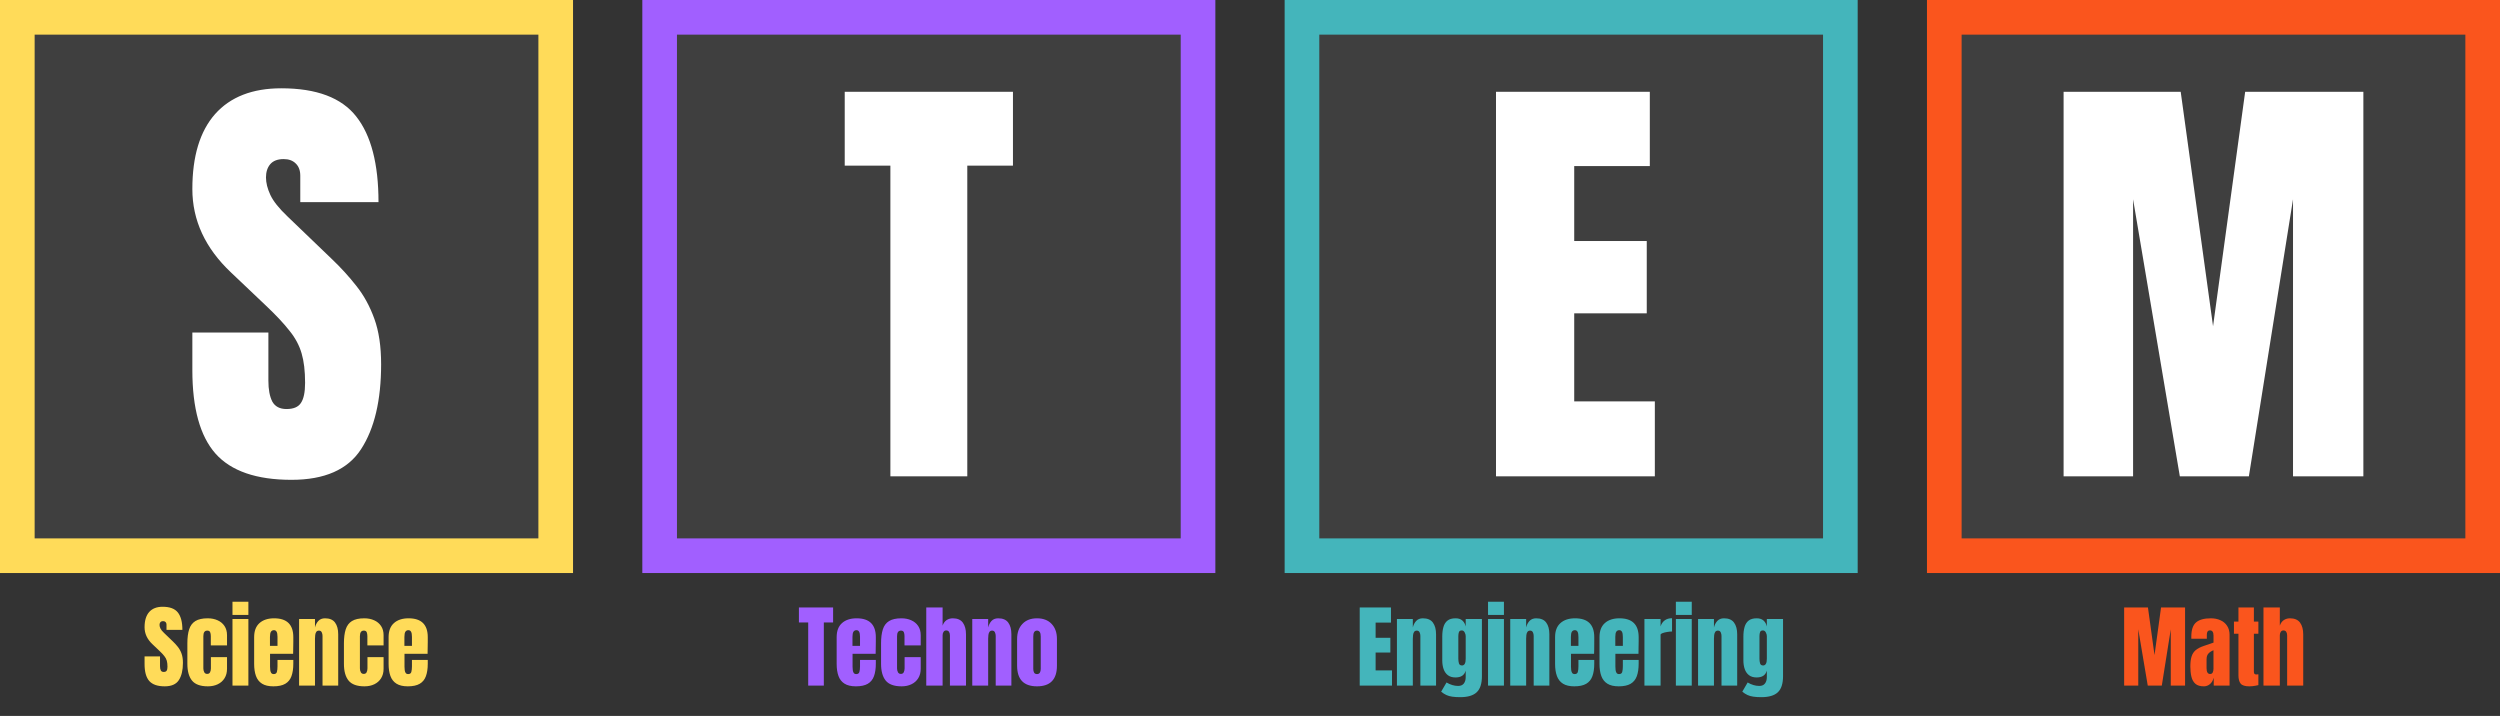
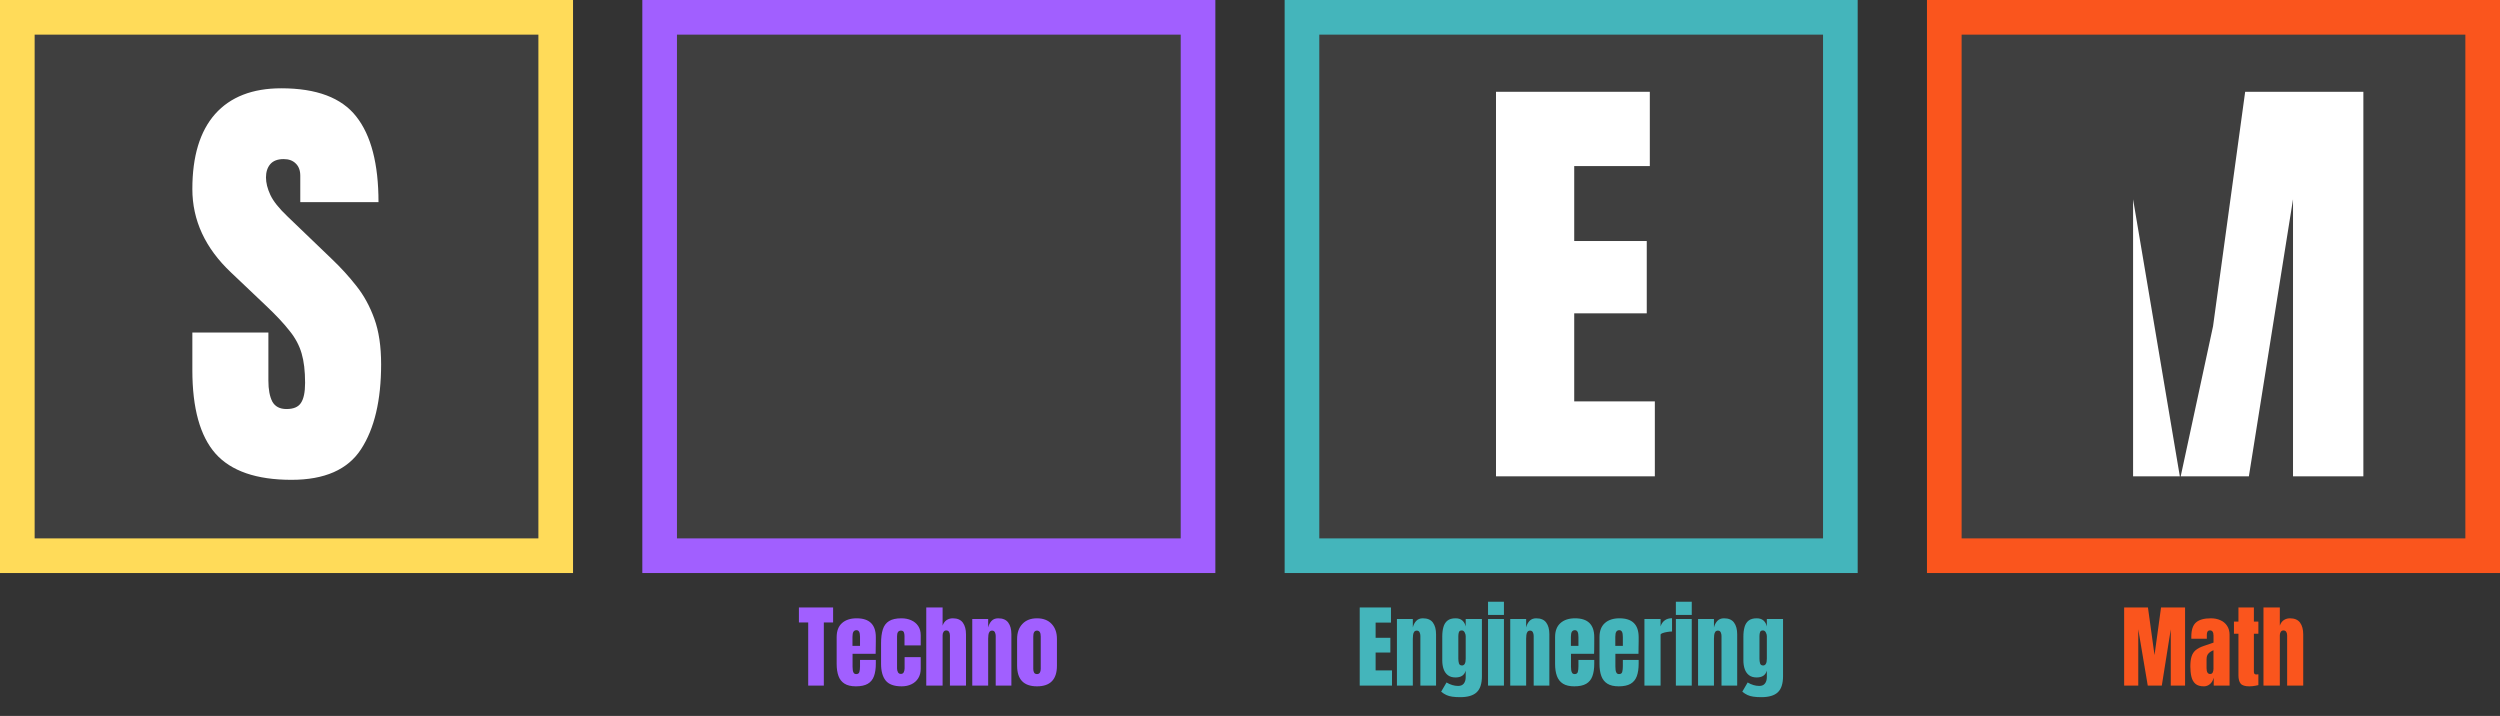
<svg xmlns="http://www.w3.org/2000/svg" width="1732" height="496" viewBox="0 0 1732 496" fill="none">
  <rect x="0" y="0" width="1732" height="496" fill="#333333" stroke="none" />
  <rect x="14" y="14" width="371" height="371" fill="#3F3F3F" />
  <rect x="458" y="14" width="371" height="371" fill="#3F3F3F" />
  <rect x="903" y="13" width="371" height="371" fill="#3F3F3F" />
  <rect x="1347" y="13" width="371" height="371" fill="#3F3F3F" />
  <rect x="12" y="12" width="373" height="373" stroke="#FFDB59" stroke-width="24" />
-   <path d="M114.121 475.492C109.178 475.492 105.61 474.262 103.416 471.801C101.242 469.34 100.155 465.423 100.155 460.05V454.759H110.86V461.526C110.86 462.777 111.044 463.762 111.414 464.479C111.803 465.177 112.47 465.525 113.413 465.525C114.397 465.525 115.074 465.238 115.443 464.664C115.833 464.09 116.028 463.146 116.028 461.834C116.028 460.173 115.864 458.789 115.536 457.681C115.208 456.553 114.633 455.487 113.813 454.482C113.013 453.457 111.896 452.267 110.46 450.914L105.6 446.299C101.97 442.875 100.155 438.958 100.155 434.548C100.155 429.934 101.221 426.417 103.354 423.997C105.507 421.577 108.614 420.367 112.675 420.367C117.638 420.367 121.155 421.69 123.226 424.335C125.318 426.981 126.364 431 126.364 436.394H115.351V432.672C115.351 431.934 115.136 431.359 114.705 430.949C114.295 430.539 113.731 430.334 113.013 430.334C112.152 430.334 111.516 430.58 111.106 431.072C110.716 431.544 110.521 432.159 110.521 432.918C110.521 433.677 110.727 434.497 111.137 435.379C111.547 436.261 112.357 437.276 113.567 438.424L119.812 444.423C121.062 445.612 122.211 446.874 123.257 448.207C124.303 449.519 125.144 451.057 125.779 452.821C126.415 454.564 126.733 456.697 126.733 459.219C126.733 464.305 125.79 468.294 123.903 471.186C122.037 474.057 118.776 475.492 114.121 475.492ZM144.052 475.492C138.884 475.492 135.213 474.169 133.039 471.524C130.886 468.878 129.809 464.992 129.809 459.865V445.653C129.809 441.798 130.219 438.588 131.04 436.025C131.86 433.461 133.295 431.544 135.346 430.272C137.397 429.001 140.248 428.365 143.898 428.365C146.441 428.365 148.717 428.816 150.727 429.719C152.757 430.621 154.357 431.944 155.526 433.687C156.695 435.43 157.279 437.563 157.279 440.085V447.13H146.051V440.67C146.051 439.604 145.897 438.711 145.59 437.994C145.282 437.255 144.616 436.886 143.59 436.886C141.786 436.886 140.883 438.168 140.883 440.731V463.095C140.883 464.039 141.088 464.91 141.499 465.71C141.909 466.489 142.585 466.879 143.529 466.879C144.493 466.879 145.159 466.5 145.528 465.741C145.918 464.961 146.113 464.059 146.113 463.034V455.282H157.279V463.341C157.279 465.884 156.705 468.068 155.557 469.894C154.429 471.698 152.87 473.083 150.881 474.046C148.892 475.01 146.615 475.492 144.052 475.492ZM161.063 426.027V416.86H172.076V426.027H161.063ZM161.063 475V428.857H172.076V475H161.063ZM189.364 475.492C186.083 475.492 183.468 474.877 181.52 473.646C179.571 472.416 178.177 470.642 177.336 468.325C176.495 466.007 176.075 463.218 176.075 459.958V441.408C176.075 437.122 177.305 433.882 179.766 431.688C182.227 429.473 185.611 428.365 189.917 428.365C198.777 428.365 203.207 432.713 203.207 441.408V444.761C203.207 448.822 203.166 451.549 203.083 452.944H187.087V461.865C187.087 462.685 187.139 463.495 187.241 464.295C187.344 465.074 187.569 465.72 187.918 466.233C188.287 466.746 188.872 467.002 189.671 467.002C190.82 467.002 191.538 466.51 191.825 465.525C192.112 464.521 192.255 463.218 192.255 461.619V457.189H203.207V459.804C203.207 463.249 202.776 466.141 201.915 468.479C201.074 470.796 199.638 472.549 197.608 473.739C195.598 474.908 192.85 475.492 189.364 475.492ZM187.026 447.468H192.255V441.254C192.255 439.593 192.05 438.404 191.64 437.686C191.23 436.948 190.615 436.579 189.794 436.579C188.913 436.579 188.226 436.927 187.733 437.625C187.262 438.322 187.026 439.532 187.026 441.254V447.468ZM207.206 475V428.857H218.218V434.733C218.628 432.969 219.387 431.472 220.495 430.242C221.623 428.991 223.181 428.365 225.17 428.365C228.37 428.365 230.687 429.35 232.123 431.318C233.579 433.287 234.307 435.984 234.307 439.409V475H223.448V440.547C223.448 439.645 223.263 438.814 222.894 438.055C222.525 437.276 221.889 436.886 220.987 436.886C220.146 436.886 219.521 437.184 219.11 437.778C218.721 438.353 218.475 439.081 218.372 439.962C218.27 440.824 218.218 441.685 218.218 442.546V475H207.206ZM252.518 475.492C247.35 475.492 243.679 474.169 241.505 471.524C239.352 468.878 238.275 464.992 238.275 459.865V445.653C238.275 441.798 238.685 438.588 239.505 436.025C240.326 433.461 241.761 431.544 243.812 430.272C245.863 429.001 248.713 428.365 252.364 428.365C254.907 428.365 257.183 428.816 259.193 429.719C261.223 430.621 262.823 431.944 263.992 433.687C265.161 435.43 265.745 437.563 265.745 440.085V447.13H254.517V440.67C254.517 439.604 254.363 438.711 254.056 437.994C253.748 437.255 253.082 436.886 252.056 436.886C250.251 436.886 249.349 438.168 249.349 440.731V463.095C249.349 464.039 249.554 464.91 249.964 465.71C250.375 466.489 251.051 466.879 251.995 466.879C252.958 466.879 253.625 466.5 253.994 465.741C254.384 464.961 254.579 464.059 254.579 463.034V455.282H265.745V463.341C265.745 465.884 265.171 468.068 264.022 469.894C262.895 471.698 261.336 473.083 259.347 474.046C257.357 475.01 255.081 475.492 252.518 475.492ZM282.51 475.492C279.229 475.492 276.614 474.877 274.666 473.646C272.718 472.416 271.323 470.642 270.482 468.325C269.642 466.007 269.221 463.218 269.221 459.958V441.408C269.221 437.122 270.452 433.882 272.913 431.688C275.374 429.473 278.757 428.365 283.064 428.365C291.923 428.365 296.353 432.713 296.353 441.408V444.761C296.353 448.822 296.312 451.549 296.23 452.944H280.234V461.865C280.234 462.685 280.285 463.495 280.388 464.295C280.49 465.074 280.716 465.72 281.064 466.233C281.434 466.746 282.018 467.002 282.818 467.002C283.966 467.002 284.684 466.51 284.971 465.525C285.258 464.521 285.402 463.218 285.402 461.619V457.189H296.353V459.804C296.353 463.249 295.922 466.141 295.061 468.479C294.22 470.796 292.785 472.549 290.754 473.739C288.745 474.908 285.997 475.492 282.51 475.492ZM280.172 447.468H285.402V441.254C285.402 439.593 285.197 438.404 284.787 437.686C284.376 436.948 283.761 436.579 282.941 436.579C282.059 436.579 281.372 436.927 280.88 437.625C280.408 438.322 280.172 439.532 280.172 441.254V447.468Z" fill="#FFDB59" />
  <rect x="457" y="12" width="373" height="373" stroke="#A15FFF" stroke-width="24" />
  <path d="M559.92 475V431.257H553.491V420.859H577.178V431.257H570.749V475H559.92ZM592.928 475.492C589.646 475.492 587.032 474.877 585.083 473.646C583.135 472.416 581.741 470.642 580.9 468.325C580.059 466.007 579.639 463.218 579.639 459.958V441.408C579.639 437.122 580.869 433.882 583.33 431.688C585.791 429.473 589.175 428.365 593.481 428.365C602.341 428.365 606.771 432.713 606.771 441.408V444.761C606.771 448.822 606.729 451.549 606.647 452.944H590.651V461.865C590.651 462.685 590.703 463.495 590.805 464.295C590.908 465.074 591.133 465.72 591.482 466.233C591.851 466.746 592.436 467.002 593.235 467.002C594.384 467.002 595.102 466.51 595.389 465.525C595.676 464.521 595.819 463.218 595.819 461.619V457.189H606.771V459.804C606.771 463.249 606.34 466.141 605.479 468.479C604.638 470.796 603.202 472.549 601.172 473.739C599.162 474.908 596.414 475.492 592.928 475.492ZM590.59 447.468H595.819V441.254C595.819 439.593 595.614 438.404 595.204 437.686C594.794 436.948 594.179 436.579 593.358 436.579C592.477 436.579 591.79 436.927 591.297 437.625C590.826 438.322 590.59 439.532 590.59 441.254V447.468ZM624.643 475.492C619.475 475.492 615.804 474.169 613.63 471.524C611.477 468.878 610.4 464.992 610.4 459.865V445.653C610.4 441.798 610.811 438.588 611.631 436.025C612.451 433.461 613.887 431.544 615.938 430.272C617.988 429.001 620.839 428.365 624.489 428.365C627.032 428.365 629.309 428.816 631.318 429.719C633.349 430.621 634.948 431.944 636.117 433.687C637.286 435.43 637.871 437.563 637.871 440.085V447.13H626.643V440.67C626.643 439.604 626.489 438.711 626.181 437.994C625.874 437.255 625.207 436.886 624.182 436.886C622.377 436.886 621.475 438.168 621.475 440.731V463.095C621.475 464.039 621.68 464.91 622.09 465.71C622.5 466.489 623.177 466.879 624.12 466.879C625.084 466.879 625.75 466.5 626.12 465.741C626.509 464.961 626.704 464.059 626.704 463.034V455.282H637.871V463.341C637.871 465.884 637.296 468.068 636.148 469.894C635.02 471.698 633.461 473.083 631.472 474.046C629.483 475.01 627.207 475.492 624.643 475.492ZM641.716 475V420.859H653.036V433.441C653.631 431.718 654.543 430.447 655.774 429.626C657.004 428.786 658.44 428.365 660.081 428.365C663.28 428.365 665.607 429.37 667.063 431.38C668.52 433.39 669.248 436.086 669.248 439.47V475H658.112V440.178C658.112 439.173 657.896 438.353 657.466 437.717C657.056 437.081 656.399 436.763 655.497 436.763C654.738 436.763 654.133 437.091 653.682 437.748C653.251 438.404 653.036 439.183 653.036 440.085V475H641.716ZM673.585 475V428.857H684.598V434.733C685.008 432.969 685.767 431.472 686.874 430.242C688.002 428.991 689.561 428.365 691.55 428.365C694.749 428.365 697.066 429.35 698.502 431.318C699.958 433.287 700.686 435.984 700.686 439.409V475H689.827V440.547C689.827 439.645 689.643 438.814 689.273 438.055C688.904 437.276 688.269 436.886 687.366 436.886C686.525 436.886 685.9 437.184 685.49 437.778C685.1 438.353 684.854 439.081 684.751 439.962C684.649 440.824 684.598 441.685 684.598 442.546V475H673.585ZM718.436 475.492C709.248 475.492 704.654 470.724 704.654 461.188V442.669C704.654 438.322 705.875 434.856 708.315 432.272C710.755 429.667 714.129 428.365 718.436 428.365C722.763 428.365 726.146 429.667 728.587 432.272C731.027 434.856 732.248 438.322 732.248 442.669V461.188C732.248 470.724 727.644 475.492 718.436 475.492ZM718.436 467.002C719.358 467.002 720.015 466.674 720.404 466.018C720.814 465.341 721.02 464.49 721.02 463.464V440.916C721.02 438.229 720.158 436.886 718.436 436.886C716.713 436.886 715.852 438.229 715.852 440.916V463.464C715.852 464.49 716.046 465.341 716.436 466.018C716.846 466.674 717.513 467.002 718.436 467.002Z" fill="#A15FFF" />
  <rect x="902" y="12" width="373" height="373" stroke="#44B5BB" stroke-width="24" />
  <path d="M942.013 475V420.859H963.669V431.318H953.025V441.87H963.238V452.052H953.025V464.449H964.376V475H942.013ZM967.791 475V428.857H978.804V434.733C979.214 432.969 979.973 431.472 981.08 430.242C982.208 428.991 983.767 428.365 985.756 428.365C988.955 428.365 991.272 429.35 992.708 431.318C994.164 433.287 994.892 435.984 994.892 439.409V475H984.033V440.547C984.033 439.645 983.849 438.814 983.479 438.055C983.11 437.276 982.475 436.886 981.572 436.886C980.731 436.886 980.106 437.184 979.696 437.778C979.306 438.353 979.06 439.081 978.958 439.962C978.855 440.824 978.804 441.685 978.804 442.546V475H967.791ZM1011.66 482.998C1009.52 482.998 1007.69 482.885 1006.15 482.66C1004.63 482.455 1003.27 482.075 1002.06 481.521C1000.85 480.968 999.64 480.188 998.43 479.184L1002.15 472.816C1004.84 474.416 1007.52 475.215 1010.21 475.215C1011.98 475.215 1013.29 474.651 1014.15 473.523C1015.01 472.396 1015.44 470.929 1015.44 469.125V464.603C1014.56 467.761 1012.21 469.34 1008.4 469.34C1006.2 469.34 1004.43 468.817 1003.07 467.771C1001.72 466.725 1000.74 465.31 1000.12 463.526C999.506 461.742 999.199 459.752 999.199 457.558V440.978C999.199 438.496 999.465 436.312 999.999 434.425C1000.53 432.518 1001.46 431.031 1002.8 429.965C1004.13 428.898 1006 428.365 1008.4 428.365C1010.43 428.365 1012.01 428.878 1013.13 429.903C1014.28 430.929 1015.05 432.313 1015.44 434.056V428.857H1026.67V468.417C1026.67 473.646 1025.46 477.379 1023.04 479.614C1020.64 481.87 1016.85 482.998 1011.66 482.998ZM1012.86 461.034C1014.58 461.034 1015.44 459.476 1015.44 456.358V440.67C1015.44 439.829 1015.19 438.968 1014.7 438.086C1014.23 437.204 1013.57 436.763 1012.73 436.763C1011.67 436.763 1011 437.163 1010.73 437.963C1010.47 438.742 1010.33 439.645 1010.33 440.67V456.358C1010.33 457.466 1010.47 458.522 1010.73 459.527C1011.02 460.532 1011.73 461.034 1012.86 461.034ZM1030.91 426.027V416.86H1041.93V426.027H1030.91ZM1030.91 475V428.857H1041.93V475H1030.91ZM1046.29 475V428.857H1057.31V434.733C1057.72 432.969 1058.48 431.472 1059.58 430.242C1060.71 428.991 1062.27 428.365 1064.26 428.365C1067.46 428.365 1069.78 429.35 1071.21 431.318C1072.67 433.287 1073.4 435.984 1073.4 439.409V475H1062.54V440.547C1062.54 439.645 1062.35 438.814 1061.98 438.055C1061.61 437.276 1060.98 436.886 1060.08 436.886C1059.24 436.886 1058.61 437.184 1058.2 437.778C1057.81 438.353 1057.56 439.081 1057.46 439.962C1057.36 440.824 1057.31 441.685 1057.31 442.546V475H1046.29ZM1090.65 475.492C1087.37 475.492 1084.76 474.877 1082.81 473.646C1080.86 472.416 1079.47 470.642 1078.63 468.325C1077.78 466.007 1077.36 463.218 1077.36 459.958V441.408C1077.36 437.122 1078.59 433.882 1081.06 431.688C1083.52 429.473 1086.9 428.365 1091.21 428.365C1100.07 428.365 1104.5 432.713 1104.5 441.408V444.761C1104.5 448.822 1104.46 451.549 1104.37 452.944H1088.38V461.865C1088.38 462.685 1088.43 463.495 1088.53 464.295C1088.63 465.074 1088.86 465.72 1089.21 466.233C1089.58 466.746 1090.16 467.002 1090.96 467.002C1092.11 467.002 1092.83 466.51 1093.11 465.525C1093.4 464.521 1093.54 463.218 1093.54 461.619V457.189H1104.5V459.804C1104.5 463.249 1104.07 466.141 1103.2 468.479C1102.36 470.796 1100.93 472.549 1098.9 473.739C1096.89 474.908 1094.14 475.492 1090.65 475.492ZM1088.32 447.468H1093.54V441.254C1093.54 439.593 1093.34 438.404 1092.93 437.686C1092.52 436.948 1091.9 436.579 1091.08 436.579C1090.2 436.579 1089.52 436.927 1089.02 437.625C1088.55 438.322 1088.32 439.532 1088.32 441.254V447.468ZM1121.42 475.492C1118.13 475.492 1115.52 474.877 1113.57 473.646C1111.62 472.416 1110.23 470.642 1109.39 468.325C1108.55 466.007 1108.13 463.218 1108.13 459.958V441.408C1108.13 437.122 1109.36 433.882 1111.82 431.688C1114.28 429.473 1117.66 428.365 1121.97 428.365C1130.83 428.365 1135.26 432.713 1135.26 441.408V444.761C1135.26 448.822 1135.22 451.549 1135.13 452.944H1119.14V461.865C1119.14 462.685 1119.19 463.495 1119.29 464.295C1119.4 465.074 1119.62 465.72 1119.97 466.233C1120.34 466.746 1120.92 467.002 1121.72 467.002C1122.87 467.002 1123.59 466.51 1123.88 465.525C1124.16 464.521 1124.31 463.218 1124.31 461.619V457.189H1135.26V459.804C1135.26 463.249 1134.83 466.141 1133.97 468.479C1133.12 470.796 1131.69 472.549 1129.66 473.739C1127.65 474.908 1124.9 475.492 1121.42 475.492ZM1119.08 447.468H1124.31V441.254C1124.31 439.593 1124.1 438.404 1123.69 437.686C1123.28 436.948 1122.67 436.579 1121.85 436.579C1120.96 436.579 1120.28 436.927 1119.78 437.625C1119.31 438.322 1119.08 439.532 1119.08 441.254V447.468ZM1139.26 475V428.857H1150.45V433.995C1150.99 432.21 1151.93 430.816 1153.28 429.811C1154.64 428.806 1156.34 428.304 1158.39 428.304V437.501C1157.49 437.501 1156.41 437.604 1155.16 437.809C1153.91 437.994 1152.81 438.26 1151.87 438.609C1150.93 438.937 1150.45 439.306 1150.45 439.716V475H1139.26ZM1161.04 426.027V416.86H1172.05V426.027H1161.04ZM1161.04 475V428.857H1172.05V475H1161.04ZM1176.42 475V428.857H1187.43V434.733C1187.84 432.969 1188.6 431.472 1189.71 430.242C1190.83 428.991 1192.39 428.365 1194.38 428.365C1197.58 428.365 1199.9 429.35 1201.33 431.318C1202.79 433.287 1203.52 435.984 1203.52 439.409V475H1192.66V440.547C1192.66 439.645 1192.47 438.814 1192.11 438.055C1191.74 437.276 1191.1 436.886 1190.2 436.886C1189.36 436.886 1188.73 437.184 1188.32 437.778C1187.93 438.353 1187.69 439.081 1187.58 439.962C1187.48 440.824 1187.43 441.685 1187.43 442.546V475H1176.42ZM1220.28 482.998C1218.15 482.998 1216.31 482.885 1214.78 482.66C1213.26 482.455 1211.9 482.075 1210.69 481.521C1209.48 480.968 1208.27 480.188 1207.06 479.184L1210.78 472.816C1213.46 474.416 1216.15 475.215 1218.84 475.215C1220.6 475.215 1221.91 474.651 1222.77 473.523C1223.64 472.396 1224.07 470.929 1224.07 469.125V464.603C1223.19 467.761 1220.84 469.34 1217.02 469.34C1214.83 469.34 1213.05 468.817 1211.7 467.771C1210.35 466.725 1209.36 465.31 1208.75 463.526C1208.13 461.742 1207.82 459.752 1207.82 457.558V440.978C1207.82 438.496 1208.09 436.312 1208.62 434.425C1209.16 432.518 1210.09 431.031 1211.42 429.965C1212.76 428.898 1214.62 428.365 1217.02 428.365C1219.05 428.365 1220.63 428.878 1221.76 429.903C1222.91 430.929 1223.68 432.313 1224.07 434.056V428.857H1235.29V468.417C1235.29 473.646 1234.08 477.379 1231.67 479.614C1229.27 481.87 1225.47 482.998 1220.28 482.998ZM1221.48 461.034C1223.21 461.034 1224.07 459.476 1224.07 456.358V440.67C1224.07 439.829 1223.82 438.968 1223.33 438.086C1222.86 437.204 1222.2 436.763 1221.36 436.763C1220.29 436.763 1219.63 437.163 1219.36 437.963C1219.09 438.742 1218.96 439.645 1218.96 440.67V456.358C1218.96 457.466 1219.09 458.522 1219.36 459.527C1219.65 460.532 1220.35 461.034 1221.48 461.034Z" fill="#44B5BB" />
  <rect x="1347" y="12" width="373" height="373" stroke="#FA551D" stroke-width="24" />
  <path d="M1471.61 475V420.859H1488.1L1492.65 453.867L1497.17 420.859H1513.81V475H1503.91V435.994L1497.69 475H1487.97L1481.39 435.994V475H1471.61ZM1526.82 475.492C1524.26 475.492 1522.3 474.897 1520.95 473.708C1519.62 472.519 1518.7 470.888 1518.21 468.817C1517.72 466.746 1517.47 464.397 1517.47 461.772C1517.47 458.963 1517.75 456.666 1518.3 454.882C1518.86 453.077 1519.8 451.601 1521.13 450.452C1522.49 449.304 1524.34 448.33 1526.7 447.53L1533.53 445.192V440.455C1533.53 437.973 1532.72 436.732 1531.1 436.732C1529.62 436.732 1528.89 437.737 1528.89 439.747V442.516H1518.18C1518.16 442.352 1518.15 442.146 1518.15 441.9C1518.15 441.634 1518.15 441.336 1518.15 441.008C1518.15 436.415 1519.23 433.164 1521.38 431.257C1523.55 429.329 1526.99 428.365 1531.69 428.365C1534.15 428.365 1536.35 428.806 1538.3 429.688C1540.25 430.549 1541.79 431.831 1542.91 433.533C1544.06 435.235 1544.64 437.337 1544.64 439.839V475H1533.68V469.524C1533.15 471.452 1532.27 472.929 1531.04 473.954C1529.81 474.979 1528.4 475.492 1526.82 475.492ZM1531.16 466.94C1532.06 466.94 1532.68 466.561 1533.01 465.802C1533.34 465.043 1533.5 464.223 1533.5 463.341V450.483C1531.98 451.098 1530.8 451.877 1529.96 452.821C1529.12 453.744 1528.7 455.107 1528.7 456.912V462.849C1528.7 465.577 1529.52 466.94 1531.16 466.94ZM1558.36 475.492C1555.38 475.492 1553.37 474.867 1552.33 473.616C1551.3 472.344 1550.79 470.406 1550.79 467.802V439.04H1547.68V430.642H1550.79V420.859H1561.49V430.642H1564.6V439.04H1561.49V465.218C1561.49 465.977 1561.62 466.51 1561.86 466.817C1562.11 467.125 1562.58 467.279 1563.28 467.279C1563.77 467.279 1564.21 467.238 1564.6 467.156V474.662C1564.35 474.744 1563.58 474.897 1562.29 475.123C1561 475.369 1559.69 475.492 1558.36 475.492ZM1568.14 475V420.859H1579.46V433.441C1580.05 431.718 1580.97 430.447 1582.2 429.626C1583.43 428.786 1584.86 428.365 1586.5 428.365C1589.7 428.365 1592.03 429.37 1593.49 431.38C1594.94 433.39 1595.67 436.086 1595.67 439.47V475H1584.53V440.178C1584.53 439.173 1584.32 438.353 1583.89 437.717C1583.48 437.081 1582.82 436.763 1581.92 436.763C1581.16 436.763 1580.56 437.091 1580.1 437.748C1579.67 438.404 1579.46 439.183 1579.46 440.085V475H1568.14Z" fill="#FA551D" />
  <path d="M201.981 332.422C177.662 332.422 160.103 326.367 149.306 314.258C138.609 302.148 133.261 282.874 133.261 256.436V230.4H185.937V263.701C185.937 269.857 186.845 274.701 188.661 278.232C190.578 281.663 193.858 283.379 198.5 283.379C203.344 283.379 206.674 281.966 208.49 279.141C210.408 276.315 211.366 271.673 211.366 265.215C211.366 257.041 210.559 250.229 208.944 244.78C207.33 239.23 204.504 233.983 200.468 229.038C196.532 223.993 191.033 218.14 183.969 211.479L160.053 188.774C142.191 171.922 133.261 152.648 133.261 130.952C133.261 108.247 138.508 90.941 149.003 79.033C159.599 67.126 174.887 61.172 194.867 61.172C219.288 61.172 236.594 67.681 246.786 80.698C257.079 93.716 262.226 113.494 262.226 140.034H208.036V121.719C208.036 118.086 206.977 115.26 204.857 113.242C202.839 111.224 200.064 110.215 196.532 110.215C192.294 110.215 189.166 111.426 187.147 113.848C185.23 116.169 184.271 119.196 184.271 122.93C184.271 126.663 185.281 130.7 187.299 135.039C189.317 139.378 193.303 144.373 199.257 150.024L229.984 179.541C236.14 185.394 241.791 191.6 246.938 198.159C252.084 204.618 256.221 212.186 259.35 220.864C262.478 229.442 264.042 239.937 264.042 252.349C264.042 277.375 259.4 297.002 250.116 311.23C240.933 325.358 224.888 332.422 201.981 332.422Z" fill="white" />
-   <path d="M616.859 330V114.756H585.224V63.594H701.776V114.756H670.141V330H616.859Z" fill="white" />
  <path d="M1036.43 330V63.594H1142.99V115.059H1090.62V166.978H1140.87V217.08H1090.62V278.081H1146.47V330H1036.43Z" fill="white" />
-   <path d="M1429.66 330V63.594H1510.79L1533.2 226.011L1555.45 63.594H1637.34V330H1588.6V138.066L1558.02 330H1510.19L1477.8 138.066V330H1429.66Z" fill="white" />
+   <path d="M1429.66 330H1510.79L1533.2 226.011L1555.45 63.594H1637.34V330H1588.6V138.066L1558.02 330H1510.19L1477.8 138.066V330H1429.66Z" fill="white" />
</svg>